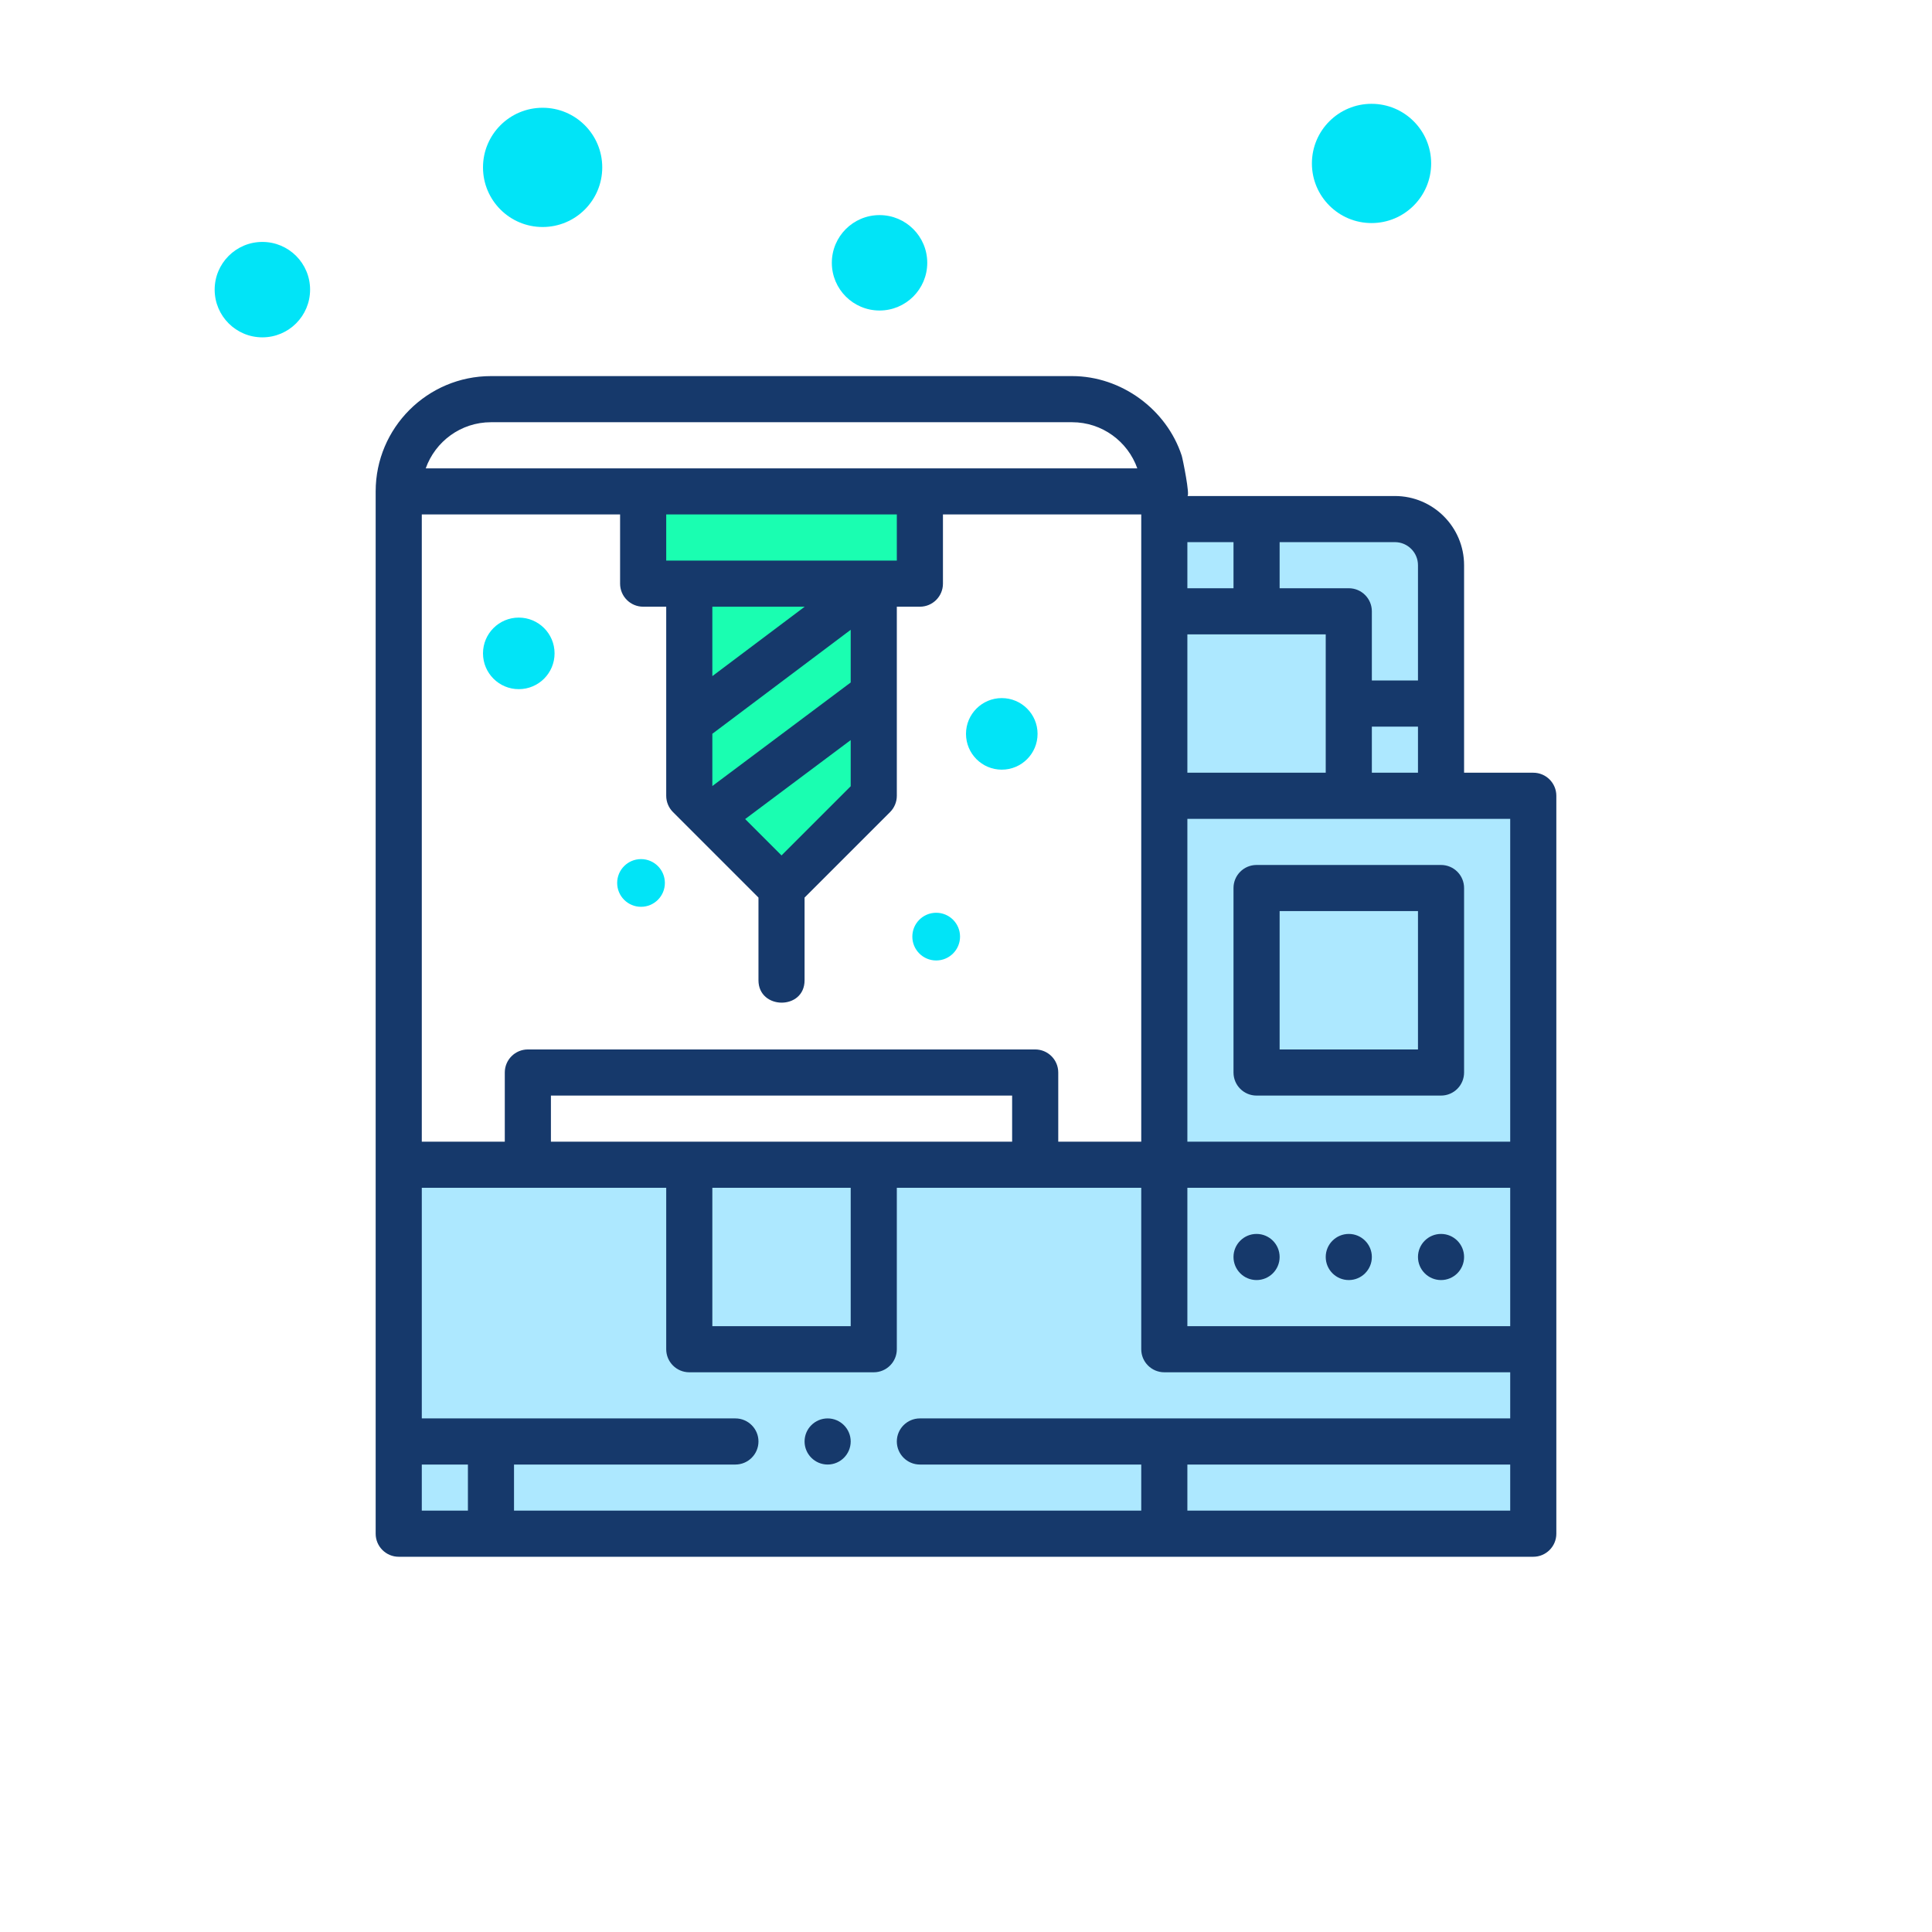
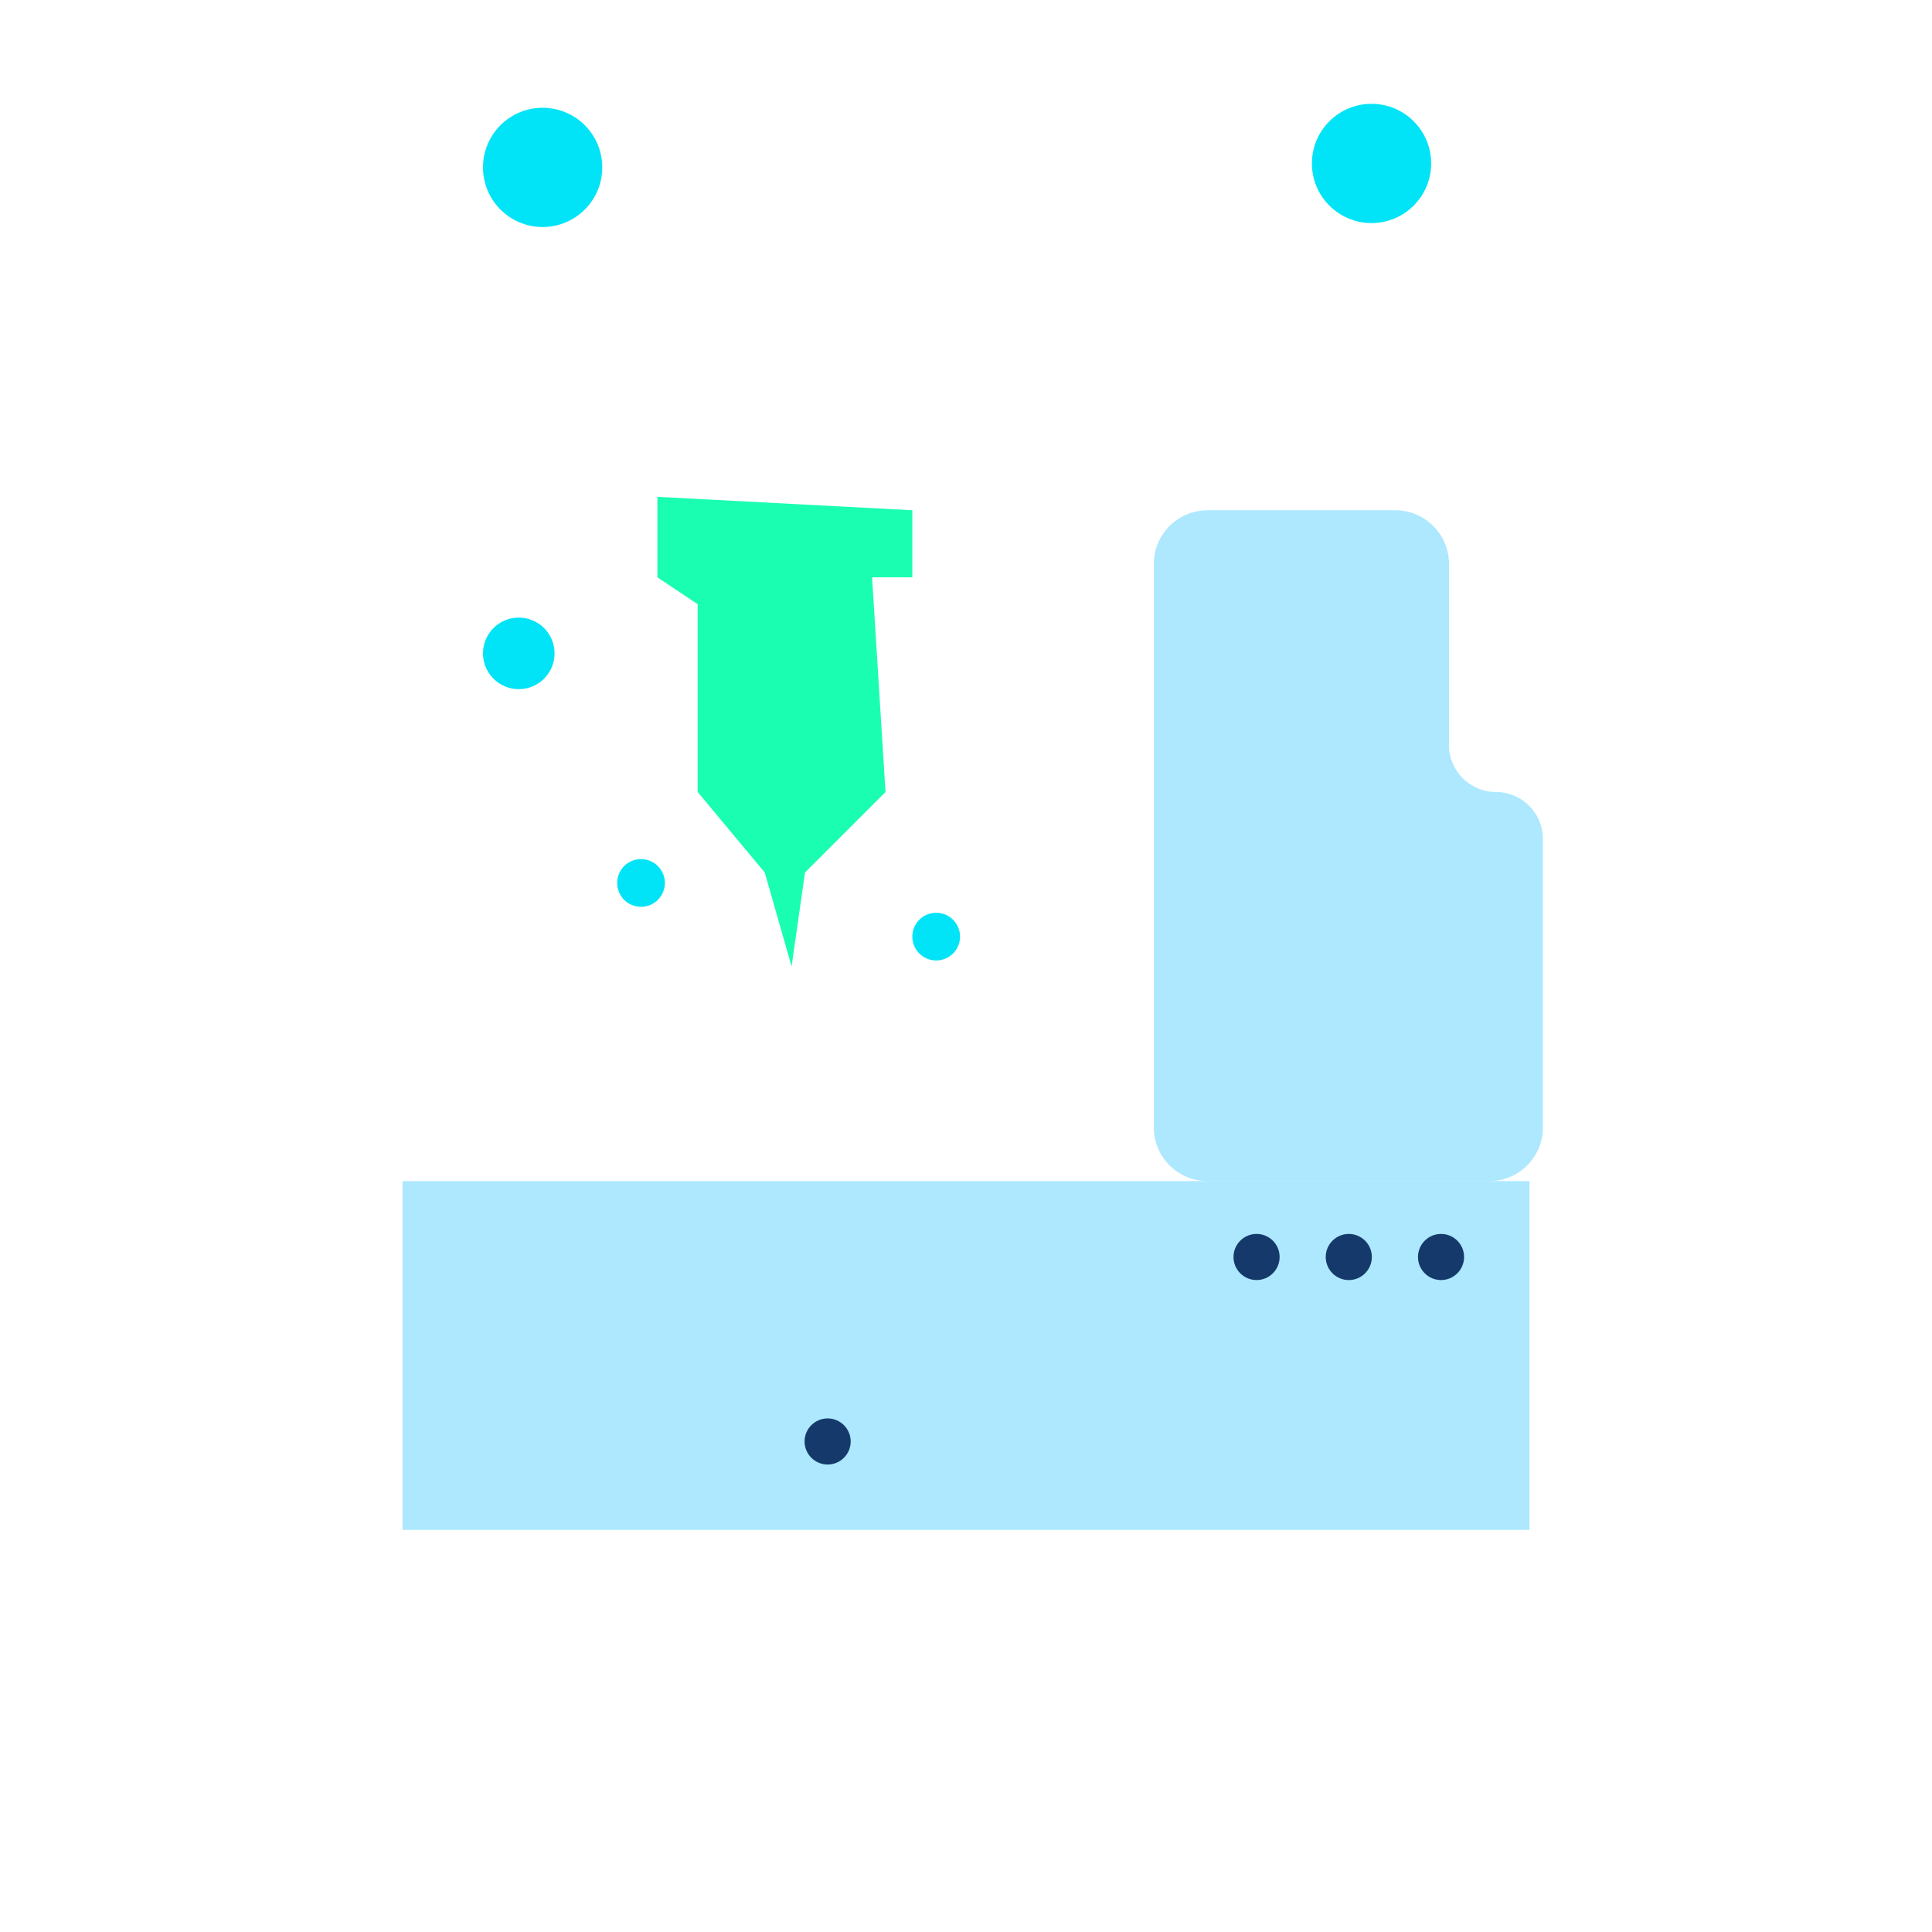
<svg xmlns="http://www.w3.org/2000/svg" width="72" height="72" viewBox="0 0 72 72" fill="none">
  <rect opacity="0.4" x="15" y="44.016" width="42" height="13" fill="#32C6FF" />
  <path opacity="0.4" d="M43 21.016C43 19.912 43.895 19.016 45 19.016H52C53.105 19.016 54 19.912 54 21.016V27.766C54 28.733 54.783 29.516 55.75 29.516C56.717 29.516 57.5 30.3 57.5 31.266V42.016C57.5 43.121 56.605 44.016 55.5 44.016H45C43.895 44.016 43 43.121 43 42.016V21.016Z" fill="#32C6FF" />
  <g clip-path="url(#clip0_9906_30724)">
    <path d="M24.5 18.516L34 19.016V21.516H32.5L33 29.516L30 32.516L29.5 36.016L28.5 32.516L26 29.516V22.516L24.5 21.516V18.516Z" fill="#1AFEB1" />
-     <path d="M53.703 32.235H46.828C46.353 32.235 45.969 32.62 45.969 33.094V39.969C45.969 40.444 46.353 40.829 46.828 40.829H53.703C54.178 40.829 54.562 40.444 54.562 39.969V33.094C54.562 32.62 54.178 32.235 53.703 32.235ZM52.844 39.11H47.688V33.954H52.844V39.11Z" fill="#16396B" />
    <path d="M53.703 45.985C53.229 45.985 52.844 46.37 52.844 46.844C52.844 47.319 53.229 47.704 53.703 47.704C54.178 47.704 54.562 47.319 54.562 46.844C54.562 46.37 54.178 45.985 53.703 45.985Z" fill="#16396B" />
    <path d="M46.828 45.985C46.354 45.985 45.969 46.37 45.969 46.844C45.969 47.319 46.354 47.704 46.828 47.704C47.303 47.704 47.688 47.319 47.688 46.844C47.688 46.37 47.303 45.985 46.828 45.985Z" fill="#16396B" />
    <path d="M50.266 45.985C49.791 45.985 49.406 46.37 49.406 46.844C49.406 47.319 49.791 47.704 50.266 47.704C50.74 47.704 51.125 47.319 51.125 46.844C51.125 46.37 50.74 45.985 50.266 45.985Z" fill="#16396B" />
-     <path d="M57.141 28.797H54.562V21.063C54.562 19.641 53.406 18.485 51.984 18.485H44.25C44.356 18.485 44.078 17.103 44.039 16.981C43.478 15.263 41.795 14.016 39.953 14.016H18.297C15.928 14.016 14 15.944 14 18.313V57.157C14 57.631 14.385 58.016 14.859 58.016H57.141C57.615 58.016 58 57.631 58 57.157V29.657C58 29.182 57.615 28.797 57.141 28.797ZM47.688 20.204H51.984C52.458 20.204 52.844 20.589 52.844 21.063V25.36H51.125V22.782C51.125 22.307 50.74 21.922 50.266 21.922H47.688V20.204ZM52.844 27.079V28.797H51.125V27.079H52.844ZM44.25 20.204H45.969V21.922H44.25V20.204ZM44.25 23.641H49.406V28.797H44.25V23.641ZM18.297 15.735H39.953C41.074 15.735 42.029 16.453 42.384 17.454H15.866C16.221 16.453 17.176 15.735 18.297 15.735ZM26.547 29.293V27.346L31.703 23.471V25.434L26.547 29.293ZM31.703 27.581V29.301L29.125 31.879L27.77 30.524L31.703 27.581ZM26.547 25.197V22.61H29.989L26.547 25.197ZM24.828 20.891V19.172H33.422V20.891H24.828ZM15.719 19.172H23.109V21.75C23.109 22.225 23.494 22.61 23.969 22.61H24.828V29.657C24.828 29.885 24.919 30.103 25.08 30.264L28.266 33.45C28.266 33.45 28.266 36.515 28.266 36.532C28.266 37.633 29.984 37.655 29.984 36.532V33.45L33.17 30.265C33.331 30.103 33.422 29.885 33.422 29.657V22.61H34.281C34.756 22.61 35.141 22.225 35.141 21.751V19.172H42.531V42.547H39.438V39.969C39.438 39.495 39.053 39.11 38.578 39.11H19.672C19.197 39.11 18.812 39.495 18.812 39.969V42.547H15.719V19.172ZM20.531 42.547V40.829H37.719V42.547H20.531ZM31.703 44.266V49.422H26.547V44.266H31.703ZM17.438 56.297H15.719V54.579H17.438V56.297ZM56.281 56.297H44.25V54.579H56.281V56.297ZM56.281 52.86H34.281C33.808 52.86 33.422 53.246 33.422 53.719C33.422 54.193 33.808 54.579 34.281 54.579H42.531V56.297H19.156V54.579H27.406C27.88 54.579 28.266 54.193 28.266 53.719C28.266 53.246 27.88 52.86 27.406 52.86H15.719V44.266H24.828V50.282C24.828 50.756 25.213 51.141 25.688 51.141H32.562C33.037 51.141 33.422 50.756 33.422 50.282V44.266H42.531V50.282C42.531 50.756 42.916 51.141 43.391 51.141H56.281V52.86ZM56.281 49.422H44.25V44.266H56.281V49.422ZM56.281 42.547H44.25V30.516H56.281V42.547Z" fill="#16396B" />
    <path d="M30.844 52.86C30.37 52.86 29.984 53.246 29.984 53.719C29.984 54.193 30.37 54.579 30.844 54.579C31.317 54.579 31.703 54.193 31.703 53.719C31.703 53.246 31.317 52.86 30.844 52.86Z" fill="#16396B" />
    <path d="M34.889 35.794C35.38 35.794 35.778 35.396 35.778 34.905C35.778 34.414 35.38 34.016 34.889 34.016C34.398 34.016 34 34.414 34 34.905C34 35.396 34.398 35.794 34.889 35.794Z" fill="#01E4F7" />
    <path d="M23.889 33.794C24.38 33.794 24.778 33.396 24.778 32.905C24.778 32.414 24.38 32.016 23.889 32.016C23.398 32.016 23 32.414 23 32.905C23 33.396 23.398 33.794 23.889 33.794Z" fill="#01E4F7" />
-     <path d="M37.333 28.683C38.07 28.683 38.667 28.086 38.667 27.349C38.667 26.613 38.07 26.016 37.333 26.016C36.597 26.016 36 26.613 36 27.349C36 28.086 36.597 28.683 37.333 28.683Z" fill="#01E4F7" />
    <path d="M19.333 25.683C20.07 25.683 20.667 25.086 20.667 24.349C20.667 23.613 20.07 23.016 19.333 23.016C18.597 23.016 18 23.613 18 24.349C18 25.086 18.597 25.683 19.333 25.683Z" fill="#01E4F7" />
  </g>
  <path d="M20.222 8.46C21.45 8.46 22.444 7.466 22.444 6.238C22.444 5.011 21.45 4.016 20.222 4.016C18.995 4.016 18 5.011 18 6.238C18 7.466 18.995 8.46 20.222 8.46Z" fill="#01E4F7" />
  <path d="M51.113 8.313C52.34 8.313 53.335 7.318 53.335 6.091C53.335 4.864 52.34 3.869 51.113 3.869C49.886 3.869 48.891 4.864 48.891 6.091C48.891 7.318 49.886 8.313 51.113 8.313Z" fill="#01E4F7" />
-   <path d="M32.778 11.572C33.76 11.572 34.556 10.776 34.556 9.794C34.556 8.812 33.76 8.016 32.778 8.016C31.796 8.016 31 8.812 31 9.794C31 10.776 31.796 11.572 32.778 11.572Z" fill="#01E4F7" />
-   <path d="M9.778 12.572C10.76 12.572 11.556 11.776 11.556 10.794C11.556 9.812 10.76 9.016 9.778 9.016C8.796 9.016 8 9.812 8 10.794C8 11.776 8.796 12.572 9.778 12.572Z" fill="#01E4F7" />
  <defs>
    <clipPath id="clip0_9906_30724">
      <rect width="44" height="44" fill="white" transform="translate(14 14.016)" />
    </clipPath>
  </defs>
</svg>